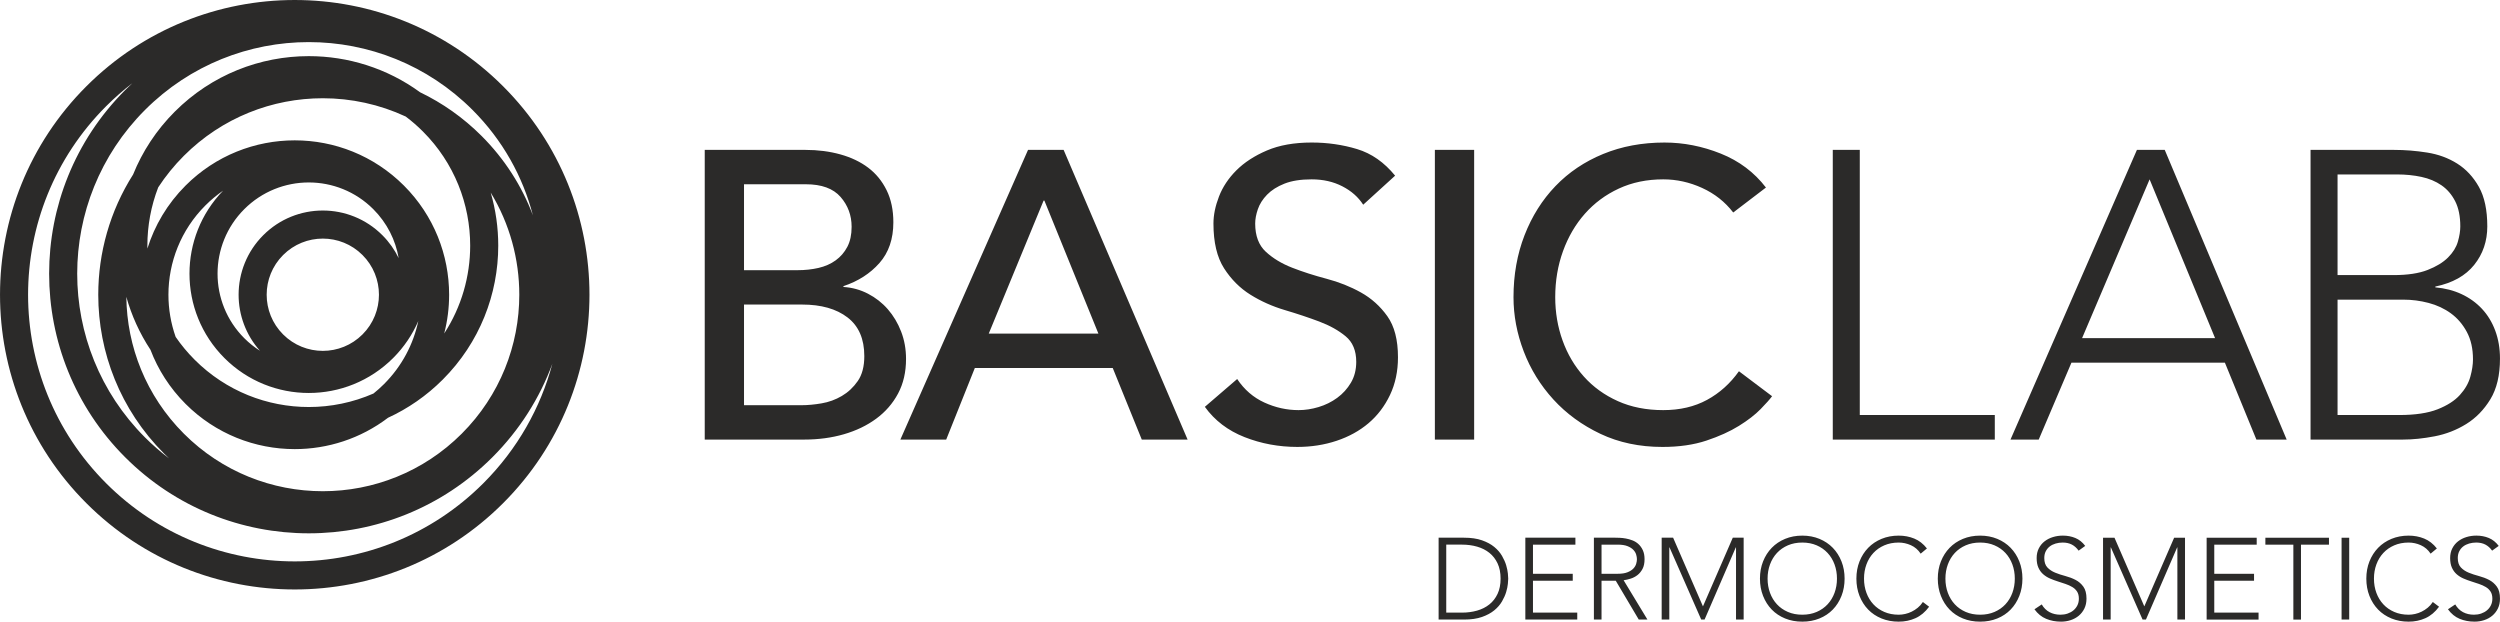
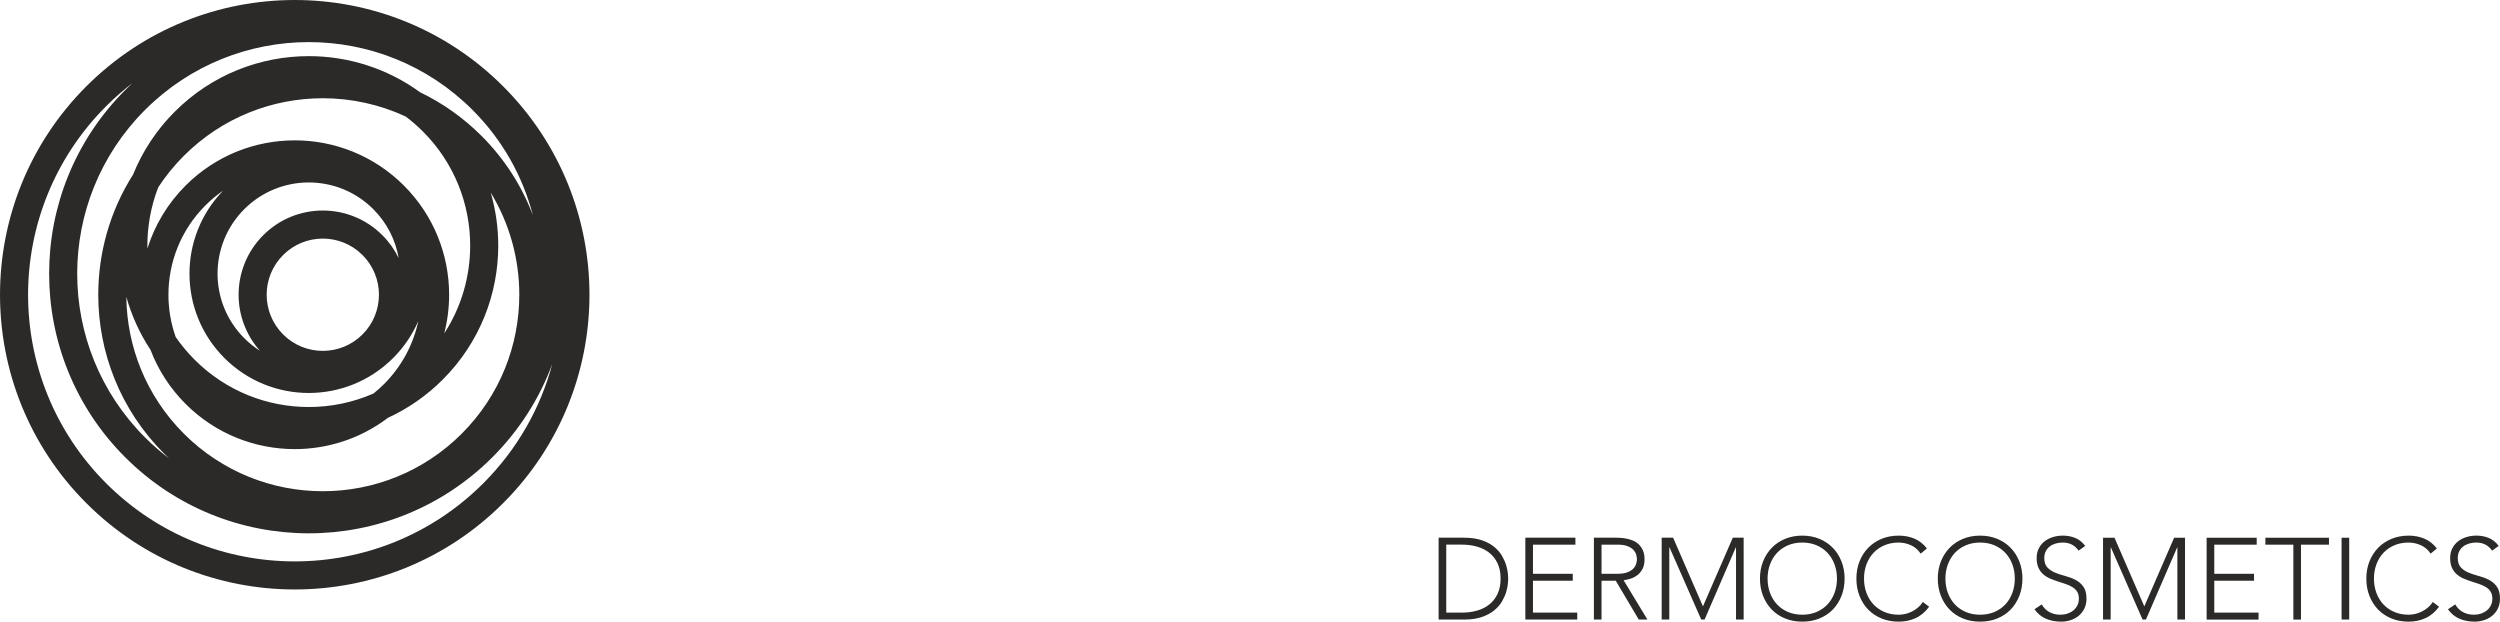
<svg xmlns="http://www.w3.org/2000/svg" xml:space="preserve" width="184.43mm" height="45.86mm" version="1.1" style="shape-rendering:geometricPrecision; text-rendering:geometricPrecision; image-rendering:optimizeQuality; fill-rule:evenodd; clip-rule:evenodd" viewBox="0 0 17758.71 4415.88">
  <defs>
    <style type="text/css">
   
    .fil0 {fill:#2B2A29}
    .fil1 {fill:#2B2A29;fill-rule:nonzero}
   
  </style>
  </defs>
  <g id="__x0023_Layer_x0020_1">
    <g id="_2702065910816">
      <path class="fil0" d="M1306.07 3080.61l0.01 0.03c272.53,272.51 629.73,408.77 986.94,408.77 357.2,0 714.4,-136.26 986.92,-408.77l0.03 -0.03c272.55,-272.54 408.81,-629.74 408.81,-986.97 0,-251.75 -67.7,-503.54 -203.09,-725.66 35.72,122.87 53.57,249.78 53.57,376.71 0,344.42 -131.41,688.87 -394.2,951.69l-0.03 0.02c-115.99,115.99 -247.93,206.4 -388.74,271.2 -195.31,148.46 -429,222.72 -662.65,222.72 -280.64,0 -561.31,-107.09 -775.47,-321.21 -112.88,-112.93 -196,-244.31 -249.38,-384.46 -77.48,-117.48 -134.61,-244.45 -171.42,-375.9 3.78,352.17 140.04,703.17 408.71,971.85zm704.96 -704.98l0 0 -0.03 -0.01c-77.82,-77.83 -116.76,-179.93 -116.76,-281.97 0,-102.08 38.94,-204.15 116.76,-281.98l0.03 -0.03c77.84,-77.84 179.93,-116.78 282,-116.78 102.08,0 204.13,38.94 281.97,116.78 77.85,77.84 116.8,179.94 116.8,282 0,102.08 -38.92,204.15 -116.8,281.99 -77.84,77.86 -179.9,116.78 -281.97,116.78 -102.08,0 -204.16,-38.92 -282,-116.78zm-164.53 116.05l0 0c-39.52,-25.09 -76.94,-54.87 -111.42,-89.34 -126.51,-126.53 -189.8,-292.38 -189.8,-458.24 0,-165.86 63.28,-331.73 189.8,-458.23 126.52,-126.53 292.37,-189.81 458.22,-189.81 165.87,0 331.74,63.28 458.24,189.81 98.33,98.31 158.43,220.43 180.35,347.79 -28.39,-58.91 -67.06,-114.12 -115.9,-163 -116.8,-116.8 -269.89,-175.2 -422.96,-175.2 -153.09,0 -306.18,58.4 -422.97,175.2l-0.03 0.04c-116.8,116.79 -175.19,269.89 -175.19,422.95 0,142.38 50.55,284.82 151.66,398.03zm346.81 299.86l0 0c216.85,0 433.77,-82.75 599.21,-248.22 77.97,-77.95 137.53,-167.31 178.79,-262.71 -34.77,164 -115.83,320.15 -243.2,447.52 -24.11,24.1 -49.2,46.52 -75.22,67.31 -146.15,63.87 -302.83,95.81 -459.55,95.81 -293.42,0 -586.86,-111.96 -810.73,-335.81 -50.74,-50.74 -95.73,-105.08 -134.97,-162.16 -34.17,-96.75 -51.28,-198.17 -51.28,-299.62 0,-229.64 87.59,-459.29 262.77,-634.48 39.32,-39.3 81.36,-74.2 125.54,-104.7 -159.18,164.21 -238.77,376.94 -238.77,589.63 0,216.85 82.76,433.74 248.22,599.21 165.45,165.45 382.36,248.22 599.19,248.22zm-1146.29 -1026.08l0 0c-0.13,-6.91 -0.21,-13.83 -0.21,-20.75 0,-140.48 25.68,-280.95 76.99,-413.82 51.85,-79.31 112.6,-154.53 182.27,-224.2l0.01 -0.01c272.53,-272.51 629.73,-408.79 986.94,-408.79 201.36,0 402.68,43.31 588.87,129.89 42.57,32.05 83.41,67.44 122.15,106.21l0.03 0.02c223.86,223.85 335.8,517.27 335.8,810.7 0,217.46 -61.52,434.93 -184.48,624.07 23.25,-90.11 34.91,-182.61 34.91,-275.13 0,-280.65 -107.06,-561.3 -321.21,-775.44 -214.14,-214.15 -494.8,-321.23 -775.46,-321.23 -280.64,0 -561.33,107.08 -775.47,321.23 -129.62,129.61 -219.99,283.63 -271.14,447.25zm-101.55 -525.95l0 0c-165.05,259.85 -247.58,557.01 -247.58,854.15 0,408.21 155.72,816.47 467.21,1127.95l0.01 0.03c11.79,11.77 23.74,23.31 35.79,34.64 -59.44,-45.05 -116.53,-94.7 -170.78,-148.95 -321.18,-321.18 -481.79,-742.19 -481.79,-1163.21 0,-421.01 160.61,-842.02 481.79,-1163.22 321.19,-321.19 742.19,-481.79 1163.19,-481.79 421.02,0 842.01,160.6 1163.2,481.79 214.86,214.85 357.84,474.35 428.97,748.63 -77.54,-205.57 -199.06,-398.34 -364.53,-563.79l-0.03 -0.03c-130.74,-130.74 -278.58,-234.06 -436.3,-309.92 -235.11,-171.3 -513.2,-256.98 -791.28,-256.98 -344.43,0 -688.87,131.41 -951.7,394.21 -131.74,131.75 -230.47,284.01 -296.17,446.49zm-191.3 2193.61l0 0c-369.85,-369.87 -554.8,-854.68 -554.8,-1339.46 0,-484.78 184.95,-969.59 554.8,-1339.45l0.04 -0.01c59.12,-59.14 121.22,-113.53 185.76,-163.2 -17.17,15.93 -34.13,32.23 -50.82,48.93 -360.14,360.12 -540.22,832.18 -540.22,1304.17 0,472 180.08,944.04 540.22,1304.19 360.13,360.12 832.19,540.2 1304.16,540.2 472.01,0 944.04,-180.08 1304.19,-540.2 194.67,-194.67 336.68,-422.01 426.13,-664.38 -83.03,311.07 -246.51,605.16 -490.57,849.2 -369.86,369.86 -854.65,554.78 -1339.44,554.78 -484.79,0 -969.6,-184.92 -1339.45,-554.78zm1339.45 754.19l0 0c-535.77,0 -1071.6,-204.4 -1480.42,-613.22 -408.8,-408.82 -613.21,-944.64 -613.21,-1480.43 0,-535.78 204.41,-1071.62 613.21,-1480.41l0.03 -0.02c408.8,-408.8 944.62,-613.21 1480.39,-613.21 535.77,0 1071.58,204.41 1480.38,613.21l0.03 0.02c408.81,408.8 613.24,944.63 613.24,1480.41 0,535.79 -204.43,1071.62 -613.24,1480.43 -408.81,408.82 -944.64,613.22 -1480.41,613.22z" />
-       <path class="fil1" d="M5006.05 1064.77l714.97 0c89.14,0 171.97,10.64 248.5,31.96 76.52,21.33 142.41,52.8 197.62,94.46 55.23,41.66 98.82,94.95 130.8,159.85 31.96,64.93 47.95,140.96 47.95,228.16 0,118.2 -32.94,214.6 -98.82,289.19 -65.87,74.61 -151.14,129.35 -255.75,164.21l0 5.82c61.99,3.87 120.12,19.85 174.37,47.96 54.25,28.1 101.24,64.91 140.98,110.43 39.72,45.54 71.21,98.33 94.44,158.41 23.26,60.07 34.89,124.96 34.89,194.72 0,93.02 -18.89,174.88 -56.67,245.6 -37.79,70.73 -89.64,130.31 -155.5,178.75 -65.88,48.44 -142.43,85.25 -229.6,110.43 -87.2,25.2 -181.17,37.79 -281.94,37.79l-706.25 0 0 -2057.74zm279.01 854.48l380.74 0c52.31,0 101.73,-5.34 148.23,-15.98 46.5,-10.67 87.2,-28.59 122.07,-53.77 34.89,-25.2 62.5,-57.16 82.83,-95.91 20.36,-38.76 30.52,-86.24 30.52,-142.41 0,-81.38 -26.16,-152.12 -78.47,-212.16 -52.31,-60.07 -134.68,-90.1 -247.05,-90.1l-438.87 0 0 610.34zm0 959.11l409.81 0c42.63,0 89.62,-4.36 140.96,-13.09 51.35,-8.72 99.3,-26.14 143.87,-52.3 44.57,-26.17 82.35,-61.53 113.34,-106.09 31.01,-44.55 46.52,-103.66 46.52,-177.28 0,-122.09 -39.72,-213.62 -119.18,-274.67 -79.44,-61.04 -186.98,-91.54 -322.62,-91.54l-412.7 0 0 714.97zm2017.55 -1813.59l252.87 0 880.64 2057.74 -325.51 0 -206.37 -508.62 -979.46 0 -203.44 508.62 -325.53 0 906.8 -2057.74zm499.92 1304.97l-383.65 -944.59 -5.82 0 -389.46 944.59 778.92 0zm985.78 322.62c50.36,75.57 114.8,131.27 193.26,167.1 78.48,35.85 159.37,53.79 242.69,53.79 46.5,0 93.98,-7.27 142.41,-21.81 48.44,-14.53 92.52,-36.33 132.24,-65.39 39.73,-29.07 72.18,-64.92 97.37,-107.55 25.2,-42.62 37.79,-92.02 37.79,-148.22 0,-79.44 -25.21,-140 -75.57,-181.64 -50.39,-41.66 -112.87,-76.55 -187.48,-104.64 -74.61,-28.09 -155.98,-55.22 -244.14,-81.38 -88.15,-26.16 -169.54,-62.48 -244.12,-109 -74.61,-46.49 -137.09,-108.98 -187.48,-187.45 -50.38,-78.48 -75.56,-184.57 -75.56,-318.26 0,-60.08 13.08,-124.01 39.23,-191.82 26.16,-67.83 67.34,-129.82 123.53,-186.02 56.18,-56.19 128.36,-103.18 216.53,-140.96 88.15,-37.78 194.24,-56.67 318.26,-56.67 112.37,0 219.92,15.5 322.61,46.5 102.69,31 192.78,93.97 270.29,188.92l-226.7 206.35c-34.89,-54.25 -84.28,-97.86 -148.23,-130.78 -63.94,-32.94 -136.6,-49.42 -217.97,-49.42 -77.51,0 -141.94,10.17 -193.29,30.52 -51.34,20.35 -92.51,46.49 -123.51,78.47 -31,31.97 -52.81,66.36 -65.39,103.17 -12.59,36.82 -18.9,70.73 -18.9,101.73 0,87.19 25.18,154.03 75.57,200.53 50.39,46.52 112.87,84.29 187.48,113.36 74.59,29.07 155.96,55.21 244.12,78.47 88.17,23.26 169.56,55.71 244.14,97.38 74.61,41.65 137.09,97.84 187.47,168.55 50.37,70.73 75.57,168.1 75.57,292.1 0,98.81 -18.89,187.95 -56.67,267.39 -37.79,79.44 -88.65,146.3 -152.59,200.55 -63.96,54.24 -139.52,95.89 -226.69,124.97 -87.2,29.07 -180.21,43.58 -279.03,43.58 -131.75,0 -256.74,-23.23 -374.93,-69.75 -118.19,-46.49 -212.16,-118.19 -281.92,-215.07l229.61 -197.62zm1404.31 -1627.59l279.02 0 0 2057.74 -279.02 0 0 -2057.74zm2119.28 444.67c-58.13,-75.57 -131.76,-133.69 -220.89,-174.39 -89.14,-40.68 -181.17,-61.03 -276.12,-61.03 -116.25,0 -221.36,21.8 -315.35,65.39 -93.97,43.6 -174.37,103.18 -241.21,178.75 -66.86,75.56 -118.69,164.21 -155.5,265.92 -36.83,101.73 -55.23,210.73 -55.23,326.98 0,108.51 17.44,211.2 52.32,308.08 34.87,96.88 85.25,182.13 151.14,255.77 65.86,73.62 146.28,131.74 241.23,174.39 94.94,42.62 202.48,63.94 322.6,63.94 118.2,0 221.87,-24.23 310.99,-72.66 89.14,-48.44 164.7,-116.27 226.7,-203.46l235.42 177.3c-15.5,21.31 -42.63,51.83 -81.38,91.55 -38.76,39.72 -90.1,79.44 -154.03,119.16 -63.95,39.71 -140.96,74.6 -231.07,104.64 -90.1,30.03 -194.23,45.03 -312.44,45.03 -162.74,0 -309.53,-31 -440.31,-92.99 -130.79,-62.01 -242.2,-143.39 -334.23,-244.14 -92.04,-100.77 -162.29,-214.6 -210.73,-341.51 -48.43,-126.92 -72.66,-255.28 -72.66,-385.1 0,-158.88 26.17,-305.65 78.48,-440.32 52.33,-134.67 125.47,-250.92 219.43,-348.76 93.97,-97.86 206.84,-173.92 338.6,-228.15 131.76,-54.26 277.08,-81.38 435.96,-81.38 135.63,0 268.85,26.14 399.63,78.48 130.79,52.3 237.84,132.71 321.16,241.21l-232.51 177.3zm707.28 -444.67l191.84 0 0 1883.35 959.1 0 0 174.39 -1150.94 0 0 -2057.74zm2160.51 0l197.63 0 866.11 2057.74 -215.07 0 -223.8 -546.41 -1089.91 0 -232.51 546.41 -200.53 0 898.07 -2057.74zm90.11 209.26l-479.57 1127.68 944.59 0 -465.02 -1127.68zm1143.24 -209.26l592.92 0c77.48,0 155.96,6.28 235.4,18.89 79.46,12.59 150.66,38.74 213.64,78.48 62.97,39.72 114.31,94.93 154.03,165.65 39.72,70.73 59.58,164.21 59.58,280.48 0,104.62 -31.01,195.7 -93.02,273.19 -61.99,77.51 -154.03,128.86 -276.1,154.04l0 5.82c67.81,5.82 129.82,21.8 186,47.96 56.19,26.15 104.64,61.04 145.32,104.62 40.7,43.61 72.19,95.43 94.46,155.5 22.29,60.07 33.43,125.95 33.43,197.64 0,118.2 -22.76,214.58 -68.3,289.19 -45.54,74.59 -102.69,133.2 -171.48,175.82 -68.79,42.65 -143.39,71.7 -223.8,87.2 -80.41,15.49 -155.49,23.25 -225.24,23.25l-656.86 0 0 -2057.74zm191.83 889.35l398.19 0c98.8,0 179.22,-12.09 241.21,-36.32 62.01,-24.22 110.45,-53.78 145.34,-88.64 34.87,-34.89 58.12,-72.17 69.75,-111.91 11.6,-39.72 17.42,-76.04 17.42,-108.98 0,-71.7 -12.1,-131.27 -36.32,-178.75 -24.22,-47.47 -56.67,-85.25 -97.37,-113.34 -40.68,-28.11 -88.16,-47.96 -142.41,-59.59 -54.25,-11.61 -111.42,-17.42 -171.48,-17.42l-424.33 0 0 714.96zm0 994l438.87 0c112.37,0 202.97,-13.56 271.76,-40.68 68.77,-27.12 121.57,-61.03 158.38,-101.73 36.83,-40.68 61.52,-83.8 74.11,-129.33 12.61,-45.54 18.9,-86.71 18.9,-123.54 0,-75.57 -14.54,-140.47 -43.59,-194.72 -29.07,-54.26 -66.84,-98.34 -113.36,-132.24 -46.5,-33.9 -99.29,-58.61 -158.4,-74.1 -59.09,-15.5 -118.67,-23.26 -178.73,-23.26l-467.94 0 0 819.61z" />
      <path class="fil1" d="M17440.83 4293.5c14.25,24.64 32.72,42.99 55.45,55.02 22.71,12.05 48.59,18.07 77.61,18.07 18.08,0 35.05,-2.73 50.93,-8.2 15.89,-5.48 29.72,-13.14 41.48,-23 11.78,-9.86 21.09,-21.77 27.93,-35.73 6.84,-13.95 10.26,-29.7 10.26,-47.22 0,-20.26 -4.25,-36.98 -12.73,-50.12 -8.49,-13.13 -19.85,-23.96 -34.08,-32.44 -14.25,-8.48 -30.26,-15.74 -48.07,-21.77 -17.8,-6.02 -36.14,-12.04 -55.03,-18.06 -18.89,-6.02 -37.24,-12.86 -55.04,-20.53 -17.78,-7.67 -33.81,-17.67 -48.05,-29.99 -14.23,-12.32 -25.58,-27.79 -34.08,-46.41 -8.49,-18.62 -12.73,-41.6 -12.73,-68.99 0,-25.74 5.06,-48.6 15.18,-68.57 10.13,-20.01 23.82,-36.69 41.08,-50.12 17.24,-13.42 37.1,-23.54 59.54,-30.38 22.46,-6.86 46.01,-10.28 70.65,-10.28 31.77,0 61.19,5.61 88.31,16.85 27.1,11.22 50.5,29.98 70.21,56.26l-46.81 33.68c-13.69,-19.16 -29.71,-33.54 -48.05,-43.14 -18.35,-9.56 -40.11,-14.38 -65.3,-14.38 -17.52,0 -34.23,2.33 -50.12,6.99 -15.86,4.65 -29.7,11.5 -41.47,20.53 -11.78,9.04 -21.22,20.4 -28.35,34.1 -7.11,13.69 -10.68,29.84 -10.68,48.45 0,29.03 7.4,51.34 22.19,66.96 14.78,15.6 33.27,27.91 55.43,36.96 22.19,9.02 46.29,16.97 72.29,23.81 26.01,6.85 50.1,16.03 72.28,27.51 22.17,11.5 40.66,27.52 55.44,48.07 14.79,20.53 22.18,48.87 22.18,85.01 0,26.28 -4.93,49.55 -14.78,69.81 -9.86,20.27 -23.15,37.38 -39.83,51.33 -16.71,13.97 -36.01,24.52 -57.91,31.63 -21.91,7.13 -44.64,10.67 -68.17,10.67 -38.34,0 -73.66,-6.69 -105.98,-20.11 -32.31,-13.42 -59.95,-36 -82.95,-67.77l51.75 -34.49zm-115 16.42c-27.91,37.78 -60.23,64.9 -96.92,81.32 -36.69,16.43 -76.4,24.64 -119.12,24.64 -44.34,0 -85,-7.52 -121.96,-22.58 -36.97,-15.06 -68.59,-36.15 -94.88,-63.25 -26.28,-27.09 -46.81,-59.42 -61.6,-96.92 -14.78,-37.51 -22.17,-78.45 -22.17,-122.81 0,-44.34 7.39,-85.14 22.17,-122.38 14.79,-37.23 35.32,-69.42 61.6,-96.51 26.3,-27.11 57.92,-48.32 94.88,-63.66 36.96,-15.32 77.62,-23 121.96,-23 39.44,0 76.26,6.98 110.49,20.95 34.22,13.96 64.21,37.37 89.94,70.22l-44.35 36.96c-18.07,-27.37 -41.21,-47.35 -69.42,-59.96 -28.21,-12.59 -57.09,-18.89 -86.67,-18.89 -37.78,0 -71.86,6.58 -102.26,19.73 -30.39,13.14 -56.26,31.21 -77.61,54.2 -21.36,23 -37.78,50.11 -49.29,81.33 -11.5,31.21 -17.24,64.88 -17.24,101.02 0,36.15 5.74,69.82 17.24,101.04 11.51,31.21 27.93,58.32 49.29,81.31 21.35,23 47.22,41.09 77.61,54.22 30.4,13.14 64.48,19.71 102.26,19.71 14.81,0 30.13,-1.77 46.02,-5.33 15.87,-3.57 31.33,-9.03 46.4,-16.44 15.05,-7.39 29.44,-16.69 43.11,-27.91 13.71,-11.24 25.76,-24.78 36.15,-40.66l44.36 33.67zm-692.43 -490.35l54.21 0 0 581.53 -54.21 0 0 -581.53zm-342.51 49.27l-198.78 0 0 -49.27 451.77 0 0 49.27 -198.78 0 0 532.26 -54.21 0 0 -532.26zm-616.04 -49.27l355.65 0 0 49.27 -301.43 0 0 206.99 282.54 0 0 49.27 -282.54 0 0 226.71 314.59 0 0 49.28 -368.8 0 0 -581.53zm-735.97 0l81.32 0 211.92 487.9 211.91 -487.9 77.2 0 0 581.53 -54.21 0 0 -512.54 -1.64 0 -221.77 512.54 -23.82 0 -225.05 -512.54 -1.64 0 0 512.54 -54.23 0 0 -581.53zm-435.33 473.94c14.24,24.64 32.72,42.99 55.44,55.02 22.73,12.05 48.61,18.07 77.63,18.07 18.06,0 35.05,-2.73 50.93,-8.2 15.89,-5.48 29.71,-13.14 41.47,-23 11.77,-9.86 21.1,-21.77 27.92,-35.73 6.85,-13.95 10.26,-29.7 10.26,-47.22 0,-20.26 -4.24,-36.98 -12.71,-50.12 -8.5,-13.13 -19.86,-23.96 -34.1,-32.44 -14.25,-8.48 -30.26,-15.74 -48.06,-21.77 -17.79,-6.02 -36.15,-12.04 -55.04,-18.06 -18.89,-6.02 -37.23,-12.86 -55.02,-20.53 -17.79,-7.67 -33.83,-17.67 -48.05,-29.99 -14.24,-12.32 -25.6,-27.79 -34.1,-46.41 -8.48,-18.62 -12.73,-41.6 -12.73,-68.99 0,-25.74 5.06,-48.6 15.2,-68.57 10.12,-20.01 23.8,-36.69 41.06,-50.12 17.26,-13.42 37.11,-23.54 59.55,-30.38 22.45,-6.86 46.02,-10.28 70.66,-10.28 31.75,0 61.17,5.61 88.3,16.85 27.11,11.22 50.5,29.98 70.21,56.26l-46.82 33.68c-13.68,-19.16 -29.7,-33.54 -48.05,-43.14 -18.33,-9.56 -40.1,-14.38 -65.29,-14.38 -17.52,0 -34.23,2.33 -50.12,6.99 -15.87,4.65 -29.7,11.5 -41.48,20.53 -11.77,9.04 -21.21,20.4 -28.33,34.1 -7.12,13.69 -10.68,29.84 -10.68,48.45 0,29.03 7.4,51.34 22.19,66.96 14.77,15.6 33.27,27.91 55.43,36.96 22.18,9.02 46.28,16.97 72.28,23.81 26,6.85 50.1,16.03 72.28,27.51 22.17,11.5 40.65,27.52 55.43,48.07 14.8,20.53 22.19,48.87 22.19,85.01 0,26.28 -4.94,49.55 -14.79,69.81 -9.86,20.27 -23.15,37.38 -39.83,51.33 -16.7,13.97 -36.02,24.52 -57.92,31.63 -21.91,7.13 -44.63,10.67 -68.17,10.67 -38.33,0 -73.64,-6.69 -105.96,-20.11 -32.31,-13.42 -59.95,-36 -82.95,-67.77l51.74 -34.49zm-684.21 -183.18c0,36.15 5.74,69.82 17.25,101.04 11.51,31.21 27.93,58.32 49.28,81.31 21.37,23 47.23,41.09 77.62,54.22 30.4,13.14 64.49,19.71 102.26,19.71 37.81,0 71.89,-6.57 102.29,-19.71 30.38,-13.13 56.24,-31.22 77.61,-54.22 21.36,-22.98 37.78,-50.1 49.29,-81.31 11.49,-31.22 17.24,-64.89 17.24,-101.04 0,-36.14 -5.75,-69.81 -17.24,-101.02 -11.51,-31.22 -27.93,-58.32 -49.29,-81.33 -21.37,-22.99 -47.23,-41.06 -77.61,-54.2 -30.4,-13.15 -64.48,-19.73 -102.29,-19.73 -37.76,0 -71.86,6.58 -102.26,19.73 -30.39,13.14 -56.25,31.21 -77.62,54.2 -21.35,23 -37.77,50.11 -49.28,81.33 -11.51,31.21 -17.25,64.88 -17.25,101.02zm-54.21 0c0,-44.34 7.4,-85.14 22.18,-122.38 14.79,-37.23 35.33,-69.42 61.61,-96.51 26.3,-27.11 57.9,-48.32 94.87,-63.66 36.96,-15.32 77.62,-23 121.96,-23 44.37,0 85.03,7.68 121.99,23 36.97,15.34 68.58,36.55 94.88,63.66 26.28,27.1 46.81,59.29 61.6,96.51 14.78,37.24 22.17,78.04 22.17,122.38 0,44.36 -7.39,85.29 -22.17,122.81 -14.79,37.5 -35.32,69.83 -61.6,96.92 -26.31,27.11 -57.92,48.19 -94.88,63.25 -36.96,15.06 -77.62,22.58 -121.99,22.58 -44.34,0 -85,-7.52 -121.96,-22.58 -36.98,-15.06 -68.58,-36.15 -94.87,-63.25 -26.28,-27.09 -46.82,-59.42 -61.61,-96.92 -14.78,-37.51 -22.18,-78.45 -22.18,-122.81zm-61.61 199.6c-27.92,37.78 -60.24,64.9 -96.93,81.32 -36.69,16.43 -76.39,24.64 -119.11,24.64 -44.35,0 -85,-7.52 -121.96,-22.58 -36.98,-15.06 -68.6,-36.15 -94.88,-63.25 -26.29,-27.09 -46.82,-59.42 -61.61,-96.92 -14.77,-37.51 -22.17,-78.45 -22.17,-122.81 0,-44.34 7.4,-85.14 22.17,-122.38 14.79,-37.23 35.32,-69.42 61.61,-96.51 26.29,-27.11 57.91,-48.32 94.88,-63.66 36.96,-15.32 77.61,-23 121.96,-23 39.43,0 76.26,6.98 110.48,20.95 34.23,13.96 64.21,37.37 89.94,70.22l-44.34 36.96c-18.08,-27.37 -41.21,-47.35 -69.42,-59.96 -28.21,-12.59 -57.09,-18.89 -86.67,-18.89 -37.78,0 -71.86,6.58 -102.26,19.73 -30.4,13.14 -56.26,31.21 -77.62,54.2 -21.35,23 -37.78,50.11 -49.28,81.33 -11.51,31.21 -17.25,64.88 -17.25,101.02 0,36.15 5.74,69.82 17.25,101.04 11.5,31.21 27.93,58.32 49.28,81.31 21.36,23 47.22,41.09 77.62,54.22 30.4,13.14 64.48,19.71 102.26,19.71 14.79,0 30.12,-1.77 46.01,-5.33 15.88,-3.57 31.33,-9.03 46.41,-16.44 15.05,-7.39 29.43,-16.69 43.11,-27.91 13.71,-11.24 25.75,-24.78 36.15,-40.66l44.36 33.67zm-1147.46 -199.6c0,36.15 5.72,69.82 17.23,101.04 11.5,31.21 27.94,58.32 49.28,81.31 21.37,23 47.24,41.09 77.63,54.22 30.38,13.14 64.48,19.71 102.26,19.71 37.79,0 71.88,-6.57 102.27,-19.71 30.39,-13.13 56.26,-31.22 77.62,-54.22 21.36,-22.98 37.78,-50.1 49.29,-81.31 11.49,-31.22 17.24,-64.89 17.24,-101.04 0,-36.14 -5.75,-69.81 -17.24,-101.02 -11.51,-31.22 -27.93,-58.32 -49.29,-81.33 -21.36,-22.99 -47.23,-41.06 -77.62,-54.2 -30.39,-13.15 -64.48,-19.73 -102.27,-19.73 -37.78,0 -71.88,6.58 -102.26,19.73 -30.39,13.14 -56.26,31.21 -77.63,54.2 -21.34,23 -37.78,50.11 -49.28,81.33 -11.51,31.21 -17.23,64.88 -17.23,101.02zm-54.23 0c0,-44.34 7.4,-85.14 22.17,-122.38 14.81,-37.23 35.34,-69.42 61.62,-96.51 26.3,-27.11 57.91,-48.32 94.87,-63.66 36.96,-15.32 77.61,-23 121.97,-23 44.36,0 85.02,7.68 121.99,23 36.96,15.34 68.58,36.55 94.87,63.66 26.28,27.1 46.81,59.29 61.6,96.51 14.78,37.24 22.17,78.04 22.17,122.38 0,44.36 -7.39,85.29 -22.17,122.81 -14.79,37.5 -35.32,69.83 -61.6,96.92 -26.3,27.11 -57.92,48.19 -94.87,63.25 -36.97,15.06 -77.63,22.58 -121.99,22.58 -44.36,0 -85.01,-7.52 -121.97,-22.58 -36.97,-15.06 -68.58,-36.15 -94.87,-63.25 -26.28,-27.09 -46.81,-59.42 -61.62,-96.92 -14.77,-37.51 -22.17,-78.45 -22.17,-122.81zm-698.17 -290.76l81.32 0 211.9 487.9 211.93 -487.9 77.2 0 0 581.53 -54.23 0 0 -512.54 -1.64 0 -221.76 512.54 -23.82 0 -225.06 -512.54 -1.64 0 0 512.54 -54.21 0 0 -581.53zm-481.34 0l152.78 0c7.66,0 18.08,0.27 31.22,0.81 13.14,0.55 27.37,2.2 42.71,4.94 15.32,2.72 30.93,7.11 46.81,13.14 15.89,6.02 30.12,14.78 42.7,26.28 12.6,11.49 23.01,26 31.23,43.52 8.19,17.53 12.32,38.88 12.32,64.09 0,27.91 -4.79,50.91 -14.39,68.99 -9.56,18.06 -21.61,32.71 -36.13,43.93 -14.51,11.24 -30.52,19.59 -48.05,25.05 -17.52,5.49 -34.22,9.31 -50.11,11.51l169.2 279.27 -61.59 0 -163.46 -275.99 -101.04 0 0 275.99 -54.21 0 0 -581.53zm54.21 256.26l114.99 0c28.48,0 51.62,-3.56 69.42,-10.68 17.79,-7.13 31.63,-15.89 41.48,-26.29 9.85,-10.4 16.56,-21.63 20.11,-33.67 3.57,-12.05 5.34,-23 5.34,-32.84 0,-9.87 -1.77,-20.83 -5.34,-32.87 -3.55,-12.05 -10.26,-23.27 -20.11,-33.66 -9.85,-10.41 -23.69,-19.16 -41.48,-26.29 -17.79,-7.13 -40.93,-10.69 -69.42,-10.69l-114.99 0 0 206.99zm-541.29 -256.26l355.66 0 0 49.27 -301.43 0 0 206.99 282.54 0 0 49.27 -282.54 0 0 226.71 314.59 0 0 49.28 -368.81 0 0 -581.53zm-561.84 532.25l111.72 0c38.33,0 74.2,-4.79 107.59,-14.38 33.4,-9.57 62.42,-24.22 87.07,-43.94 24.65,-19.73 44.08,-44.77 58.33,-75.16 14.23,-30.39 21.35,-66.39 21.35,-108.02 0,-41.61 -7.12,-77.61 -21.35,-108.01 -14.25,-30.39 -33.68,-55.44 -58.33,-75.16 -24.64,-19.7 -53.66,-34.36 -87.07,-43.94 -33.39,-9.58 -69.26,-14.38 -107.59,-14.38l-111.72 0 0 482.98zm-54.21 -532.25l179.89 0c50.38,0 93.09,6.15 128.14,18.47 35.03,12.33 64.19,28.06 87.47,47.23 23.27,19.18 41.63,40.39 55.03,63.66 13.41,23.27 23.28,45.59 29.57,66.95 6.31,21.35 10.26,40.65 11.9,57.9 1.67,17.26 2.47,29.44 2.47,36.55 0,7.13 -0.81,19.33 -2.47,36.55 -1.64,17.26 -5.59,36.57 -11.9,57.91 -6.29,21.37 -16.16,43.68 -29.57,66.95 -13.4,23.26 -31.76,44.5 -55.03,63.66 -23.28,19.16 -52.44,34.91 -87.47,47.23 -35.05,12.33 -77.76,18.48 -128.14,18.48l-179.89 0 0 -581.53z" />
    </g>
  </g>
</svg>